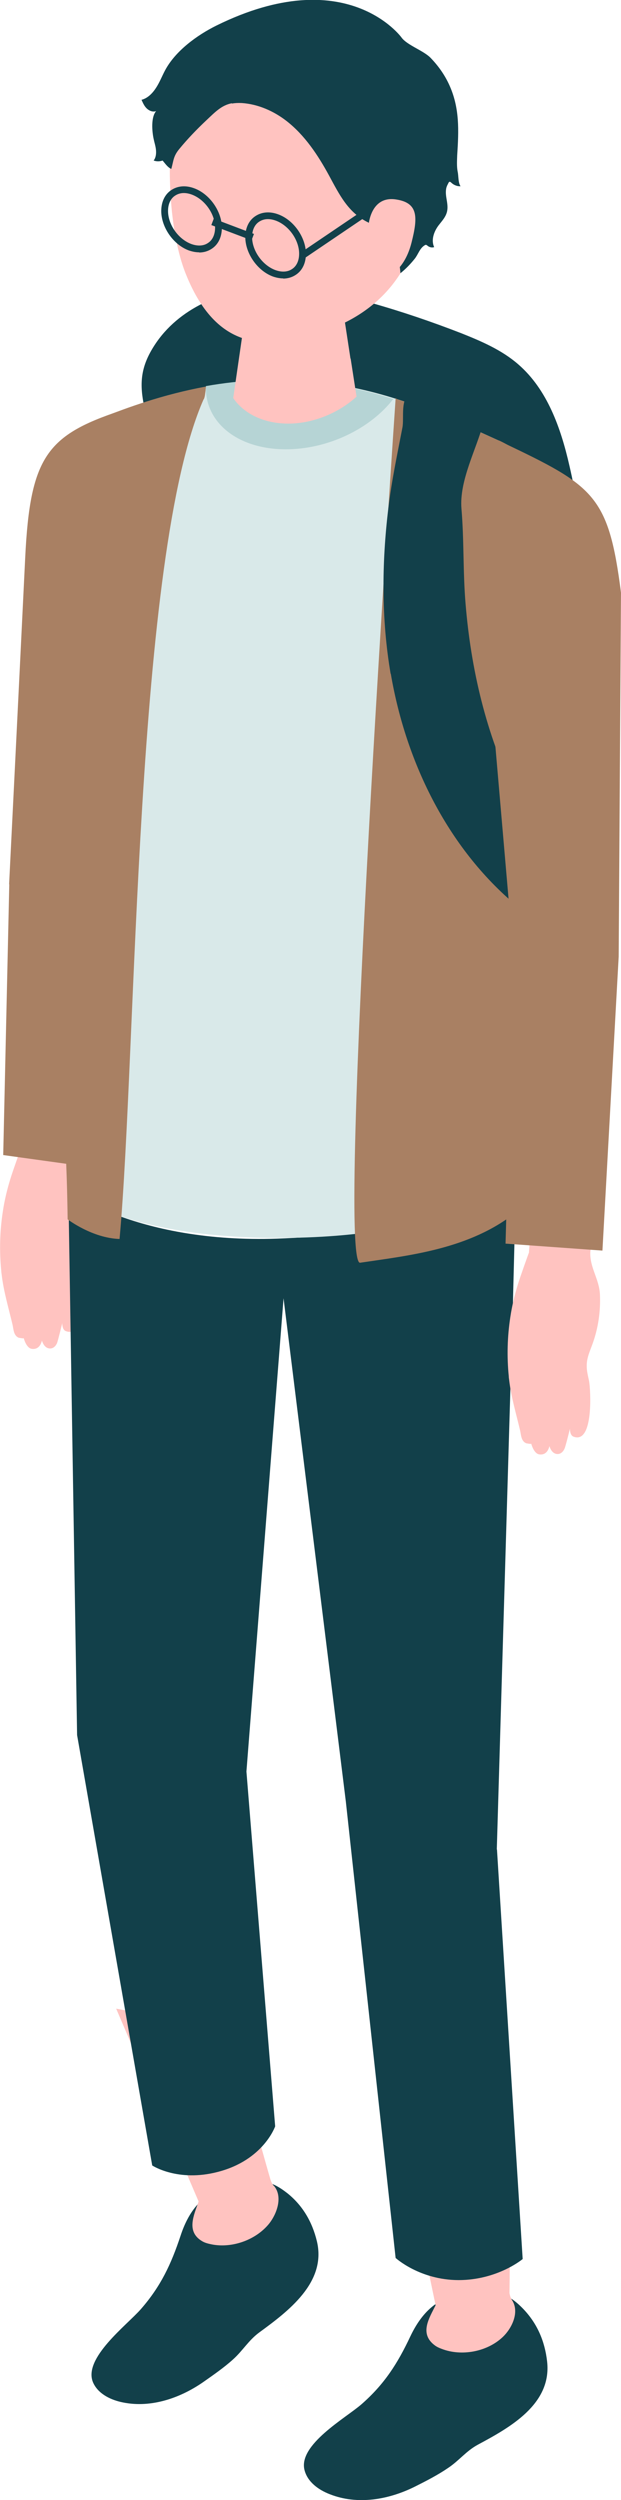
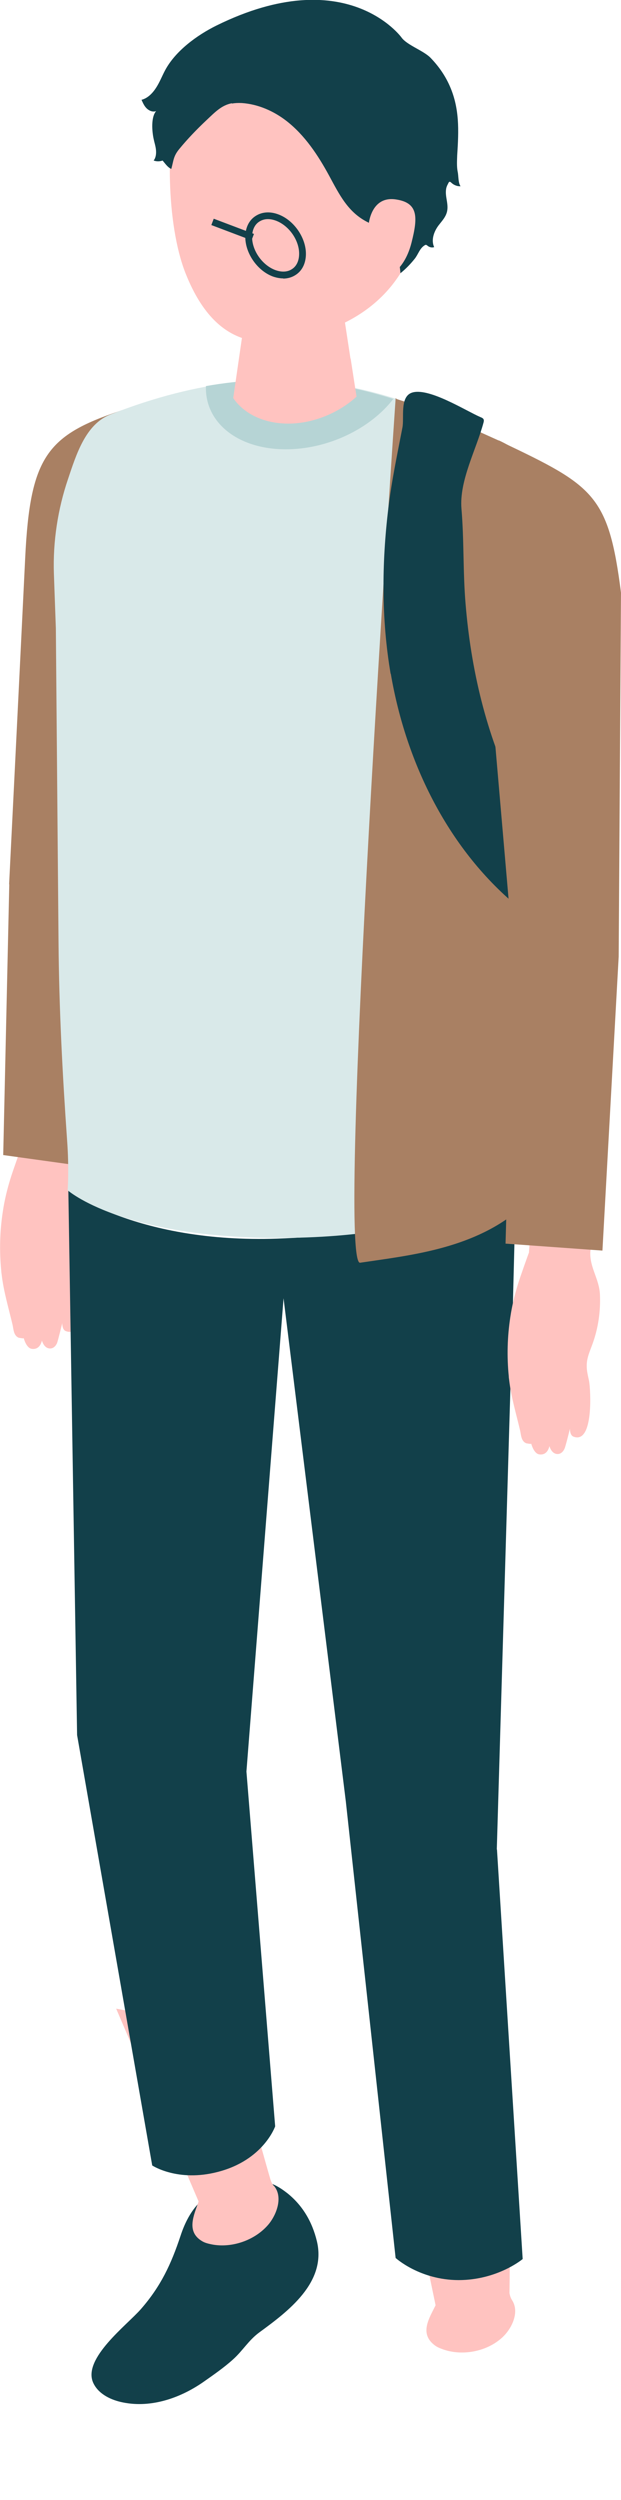
<svg xmlns="http://www.w3.org/2000/svg" id="_レイヤー_2" viewBox="0 0 34.8 140">
  <defs>
    <style>.cls-1{fill:#12404a;}.cls-1,.cls-2,.cls-3,.cls-4,.cls-5{stroke-width:0px;}.cls-2{fill:#d9e9e9;}.cls-3{fill:#a98063;}.cls-4{fill:#b6d4d5;}.cls-5{fill:#ffc3c0;}</style>
  </defs>
  <g id="_文字">
    <path class="cls-5" d="m1.19,64.26s-.46,1.26-.62,1.79c-.18.59-.32,1.18-.41,1.78-.17,1.1-.2,2.22-.09,3.32,0,.07.01.13.02.2.11.96.39,1.89.61,2.82.06.24.05.62.35.74.01,0,.29.06.28.02,0,.01.14.55.44.6.24.04.48-.06.58-.46,0,0,.09.36.36.43.28.07.44-.17.49-.3s.29-1.11.29-1.11c0,0-.02.37.2.45,1.14.43.96-2.66.87-3.12-.06-.29-.14-.58-.13-.88,0-.42.19-.82.33-1.21.32-.89.45-1.82.41-2.75-.04-.88-.58-1.51-.54-2.39l.35-3.38-3.52-.28-.27,3.72Z" />
-     <path class="cls-1" d="m14.89,16.11c2.01-.11,4,.32,5.94.86,1.7.48,3.37,1.05,5.02,1.69,1.13.45,2.27.94,3.19,1.74,1.63,1.41,2.39,3.57,2.87,5.68,1.42,6.12,1.18,12.51.7,18.78-.25,3.27-.75,6.89-3.29,8.97-1.24,1.01-2.82,1.51-4.39,1.83-3.04.61-6.2.62-9.25.01-.72-.14-1.45-.33-2.02-.78-.65-.51-1.02-1.28-1.34-2.05-.75-1.81-1.09-3.35-1.18-5.26-.11-2.21-.95-4.5-1.35-6.69-.81-4.53-1.31-9.11-1.47-13.71-.05-1.56.01-3.09-.28-4.62-.23-1.23-.1-2.12.62-3.23,1.34-2.07,3.83-3.11,6.22-3.24Z" />
-     <path class="cls-1" d="m29.29,129.26c.8.82,1.24,1.82,1.37,2.98.27,2.4-2.12,3.71-3.87,4.65-.67.36-1.05.89-1.68,1.31-.57.39-1.23.73-1.85,1.04-1.46.73-3.21,1.05-4.78.43-.62-.24-1.23-.67-1.41-1.33-.4-1.43,2.31-2.94,3.19-3.71,1.28-1.12,2.02-2.28,2.74-3.81.61-1.28,1.52-2.24,2.97-2.34.71-.05,1.34-.06,1.83-.06.5,0,1.02.36,1.48.83Z" />
    <path class="cls-5" d="m28.55,128.41s.1-5.01-.19-8.47c-1.7-.65-6.31-2.2-6.31-2.2l2.36,11.35c-.35.71-.93,1.58-.05,2.24.12.09.25.15.39.2,1.11.43,2.54.17,3.42-.66.5-.47.96-1.38.53-2.06-.1-.16-.12-.26-.15-.4Z" />
    <path class="cls-1" d="m16.06,122.78c.88.69,1.43,1.61,1.7,2.73.55,2.31-1.63,3.93-3.23,5.1-.61.45-.92,1.02-1.48,1.52-.51.46-1.12.88-1.69,1.28-1.34.92-3.01,1.47-4.61,1.09-.63-.15-1.28-.49-1.54-1.1-.56-1.35,1.9-3.2,2.68-4.09,1.12-1.28,1.7-2.52,2.23-4.12.44-1.34,1.22-2.41,2.62-2.7.69-.15,1.31-.25,1.78-.31.49-.07,1.04.21,1.55.61Z" />
    <path class="cls-5" d="m15.35,122.41c-.12-.14-.15-.24-.2-.38,0,0-1.42-4.86-2.13-8.26-1.76-.41-6.51-1.29-6.51-1.29l4.62,10.8c-.26.76-.73,1.7.23,2.24.13.07.27.11.41.14,1.15.27,2.54-.19,3.31-1.14.43-.54.79-1.51.27-2.12Z" />
    <path class="cls-1" d="m27.84,103.56l.9-30.46.18-7.08s-3.88,3.01-13.38,3.34c-7.81.27-11.71-2.68-11.71-2.68l.49,30.48,4.21,24.1s1.43.95,3.68.36c2.56-.66,3.21-2.55,3.21-2.55l-1.61-19.87,2.08-26.5,3.49,28.18,2.79,25.56s1.34,1.23,3.52,1.24c2.2,0,3.6-1.18,3.6-1.18l-1.44-22.93Z" />
    <path class="cls-3" d="m.51,49.52s.56-11.23.9-18.25c.28-5.87,1.27-6.97,5.77-8.41,3.73,4.72.54,27.49.54,27.49l-2.06,15.09-5.48-.76.34-15.16Z" />
    <path class="cls-2" d="m28.94,66.01l-.89-11.18,2.73-24.79c.36-2.14-.5-4.31-2.83-5.37-5.36-2.43-11.63-5.44-21.76-1.46-1.39.54-1.91,2.22-2.38,3.62-.57,1.68-.85,3.5-.79,5.29,0,0,.11,3.07.11,3.07.05,5.86.1,11.72.15,17.58.03,3.71.22,7.38.48,11.08.12,1.63.03,2.8.03,2.8,0,0,3.05,2.72,12.08,2.67,9.84-.05,13.07-3.31,13.07-3.31Z" />
-     <path class="cls-3" d="m11.42,22.36c.07-.15.07-.31.1-.48,0-.08.02-.15.02-.23-.06.01-.11.02-.17.03-1.61.31-3.33.8-5.18,1.52-1.39.54-2.08,2.23-2.56,3.64-.57,1.68-.94,3.53-.87,5.32,0,0,.12,3.1.12,3.1.05,5.86.18,11.76.23,17.62.03,3.71.27,7.31.53,11.02.12,1.63.15,4.38.15,4.38,0,0,1.37,1.05,2.91,1.1.97-10.7.85-38.3,4.71-47.02Z" />
    <path class="cls-3" d="m27.95,24.67c-1.78-.8-3.65-1.67-5.74-2.33l-.02-.06-.02.04s-3.34,48.56-1.99,48.39c2.75-.41,6.14-.75,8.75-2.84,0-.13,0-.3,0-.52,0,0,0,0,0,0,0,0,0,0,0,0-.06-2.45.91-10.19.73-12.3l-.02-.23.2-1.78-.65-8.6,1.59-14.41c.36-2.14-.5-4.31-2.83-5.37Z" />
    <path class="cls-4" d="m16.02,25.16c2.38,0,4.75-1.17,6.02-2.82-2.97-.94-6.37-1.45-10.5-.72-.07,2.02,1.76,3.54,4.48,3.54Z" />
    <path class="cls-5" d="m17.31,1.84c5.04.04,6.43,3.82,6.43,8.41,0,5.98-3.93,7.82-5.95,8.41-2.46.72-5.52,1.36-7.39-3.35-1.11-2.8-1.07-7.67-.46-9.56.54-1.65,2.33-3.94,7.37-3.9Z" />
    <path class="cls-1" d="m12.99,5.8c.17-.03.35-.04.56-.03.91.06,1.79.45,2.5,1,1.03.8,1.77,1.92,2.39,3.06.59,1.09,1.07,2.08,2.2,2.63,1.12.54,1.72,1.62,1.8,2.84.3-.24.56-.51.8-.81.2-.25.27-.57.55-.75.02-.01.05-.03.07-.03.04,0,.07.03.11.06.1.08.24.11.36.07-.18-.39-.02-.86.24-1.21.16-.21.35-.41.44-.65.19-.48-.09-.93-.01-1.4.02-.13.08-.24.14-.35,0-.02.02-.03.03-.04.04-.03.09.01.13.05.14.13.33.2.51.19-.14-.19-.11-.57-.16-.8-.06-.3-.04-.61-.03-.92.09-1.4.15-2.68-.46-3.99-.26-.56-.62-1.06-1.05-1.5-.41-.4-1.31-.7-1.61-1.12,0,0-3.08-4.26-10.37-.67-1.09.54-2.3,1.42-2.88,2.51-.17.32-.3.66-.5.97-.2.31-.47.59-.82.68.08.18.16.36.3.49.14.13.34.21.52.14-.3.34-.23,1.15-.14,1.56.04.2.11.4.13.61s0,.43-.13.6c.16.06.34.06.5,0,.15.17.29.39.49.47.13-.47.11-.71.45-1.12.46-.56.97-1.09,1.5-1.59.52-.49.87-.86,1.45-.97Z" />
    <path class="cls-5" d="m19.64,20.08l-.35-2.29c0-.86-.94-1.86-2.71-1.86s-2.75.72-2.82,1.6l-.37,2.55-.32,2.21c.59.87,1.7,1.43,3.09,1.43s2.83-.6,3.82-1.51l-.33-2.13Z" />
-     <path class="cls-1" d="m11.16,14.13c-.19,0-.39-.04-.59-.11-.9-.34-1.59-1.38-1.53-2.32.03-.47.23-.85.58-1.07.36-.23.81-.26,1.28-.08.9.34,1.59,1.38,1.53,2.32-.03.47-.23.85-.58,1.07-.2.13-.44.2-.69.2Zm-.86-3.32c-.18,0-.34.05-.48.14-.24.15-.38.43-.4.77-.05.78.53,1.65,1.29,1.94.35.13.69.12.94-.05.24-.15.38-.43.4-.77.05-.78-.53-1.65-1.29-1.94-.16-.06-.31-.09-.46-.09Z" />
    <path class="cls-1" d="m15.87,15.59c-.19,0-.39-.04-.59-.11-.9-.34-1.59-1.38-1.53-2.32.03-.47.23-.85.58-1.07.36-.23.81-.26,1.28-.08.9.34,1.59,1.38,1.53,2.32-.03.47-.23.85-.58,1.07-.2.13-.44.2-.69.2Zm-.86-3.32c-.18,0-.34.05-.48.14-.24.15-.38.43-.4.77-.05.78.53,1.65,1.29,1.94.35.13.69.12.94-.05.24-.15.38-.43.4-.77.05-.78-.53-1.65-1.29-1.94h0c-.16-.06-.31-.09-.46-.09Z" />
    <rect class="cls-1" x="12.85" y="11.65" width=".38" height="2.41" transform="translate(-3.6 20.5) rotate(-69.28)" />
-     <rect class="cls-1" x="16.37" y="12.21" width="6.8" height=".38" transform="translate(-3.55 13.21) rotate(-34.09)" />
    <path class="cls-5" d="m20.65,12.65s.09-1.71,1.55-1.48c1.25.19,1.22,1,.86,2.42-.36,1.42-1.23,2.1-2.11,2.06-.88-.04-.3-3-.3-3Z" />
    <path class="cls-1" d="m21.9,37.73c.86,5.04,3.27,9.93,7.25,13.15-.24-1.56.69-3.14.41-4.69-.11-.63-.42-1.2-.7-1.77-1.62-3.31-2.47-6.95-2.77-10.61-.15-1.77-.08-3.55-.23-5.32-.13-1.58.83-3.31,1.24-4.84.01-.05.02-.09.01-.14-.02-.08-.1-.12-.18-.15-.82-.35-2.96-1.72-3.88-1.36-.65.26-.39,1.4-.5,1.95-.29,1.51-.61,3-.79,4.53-.37,3.07-.39,6.19.13,9.25Z" />
    <path class="cls-5" d="m29.63,70.17s-.46,1.26-.62,1.79c-.18.59-.32,1.18-.41,1.78-.17,1.1-.2,2.22-.09,3.32,0,.07.01.13.02.2.11.96.39,1.89.61,2.82.06.24.05.62.35.74.01,0,.29.06.28.02,0,.01.14.55.44.6.24.04.48-.06.58-.46,0,0,.09.36.36.43.28.07.44-.17.49-.3.06-.13.3-1.11.3-1.11,0,0-.02.37.2.45,1.14.43.96-2.66.87-3.12-.06-.29-.14-.58-.13-.88,0-.42.19-.82.33-1.21.32-.89.45-1.82.41-2.75-.04-.88-.58-1.51-.54-2.39l.35-3.38-3.52-.28-.27,3.72Z" />
    <path class="cls-3" d="m28.13,24.76c5.15,2.45,5.97,2.95,6.67,8.43l-.13,20.38-.91,16.46-5.43-.39.45-16.06-1.24-14.34c-3.54-11.08.6-14.47.6-14.47Z" />
  </g>
</svg>